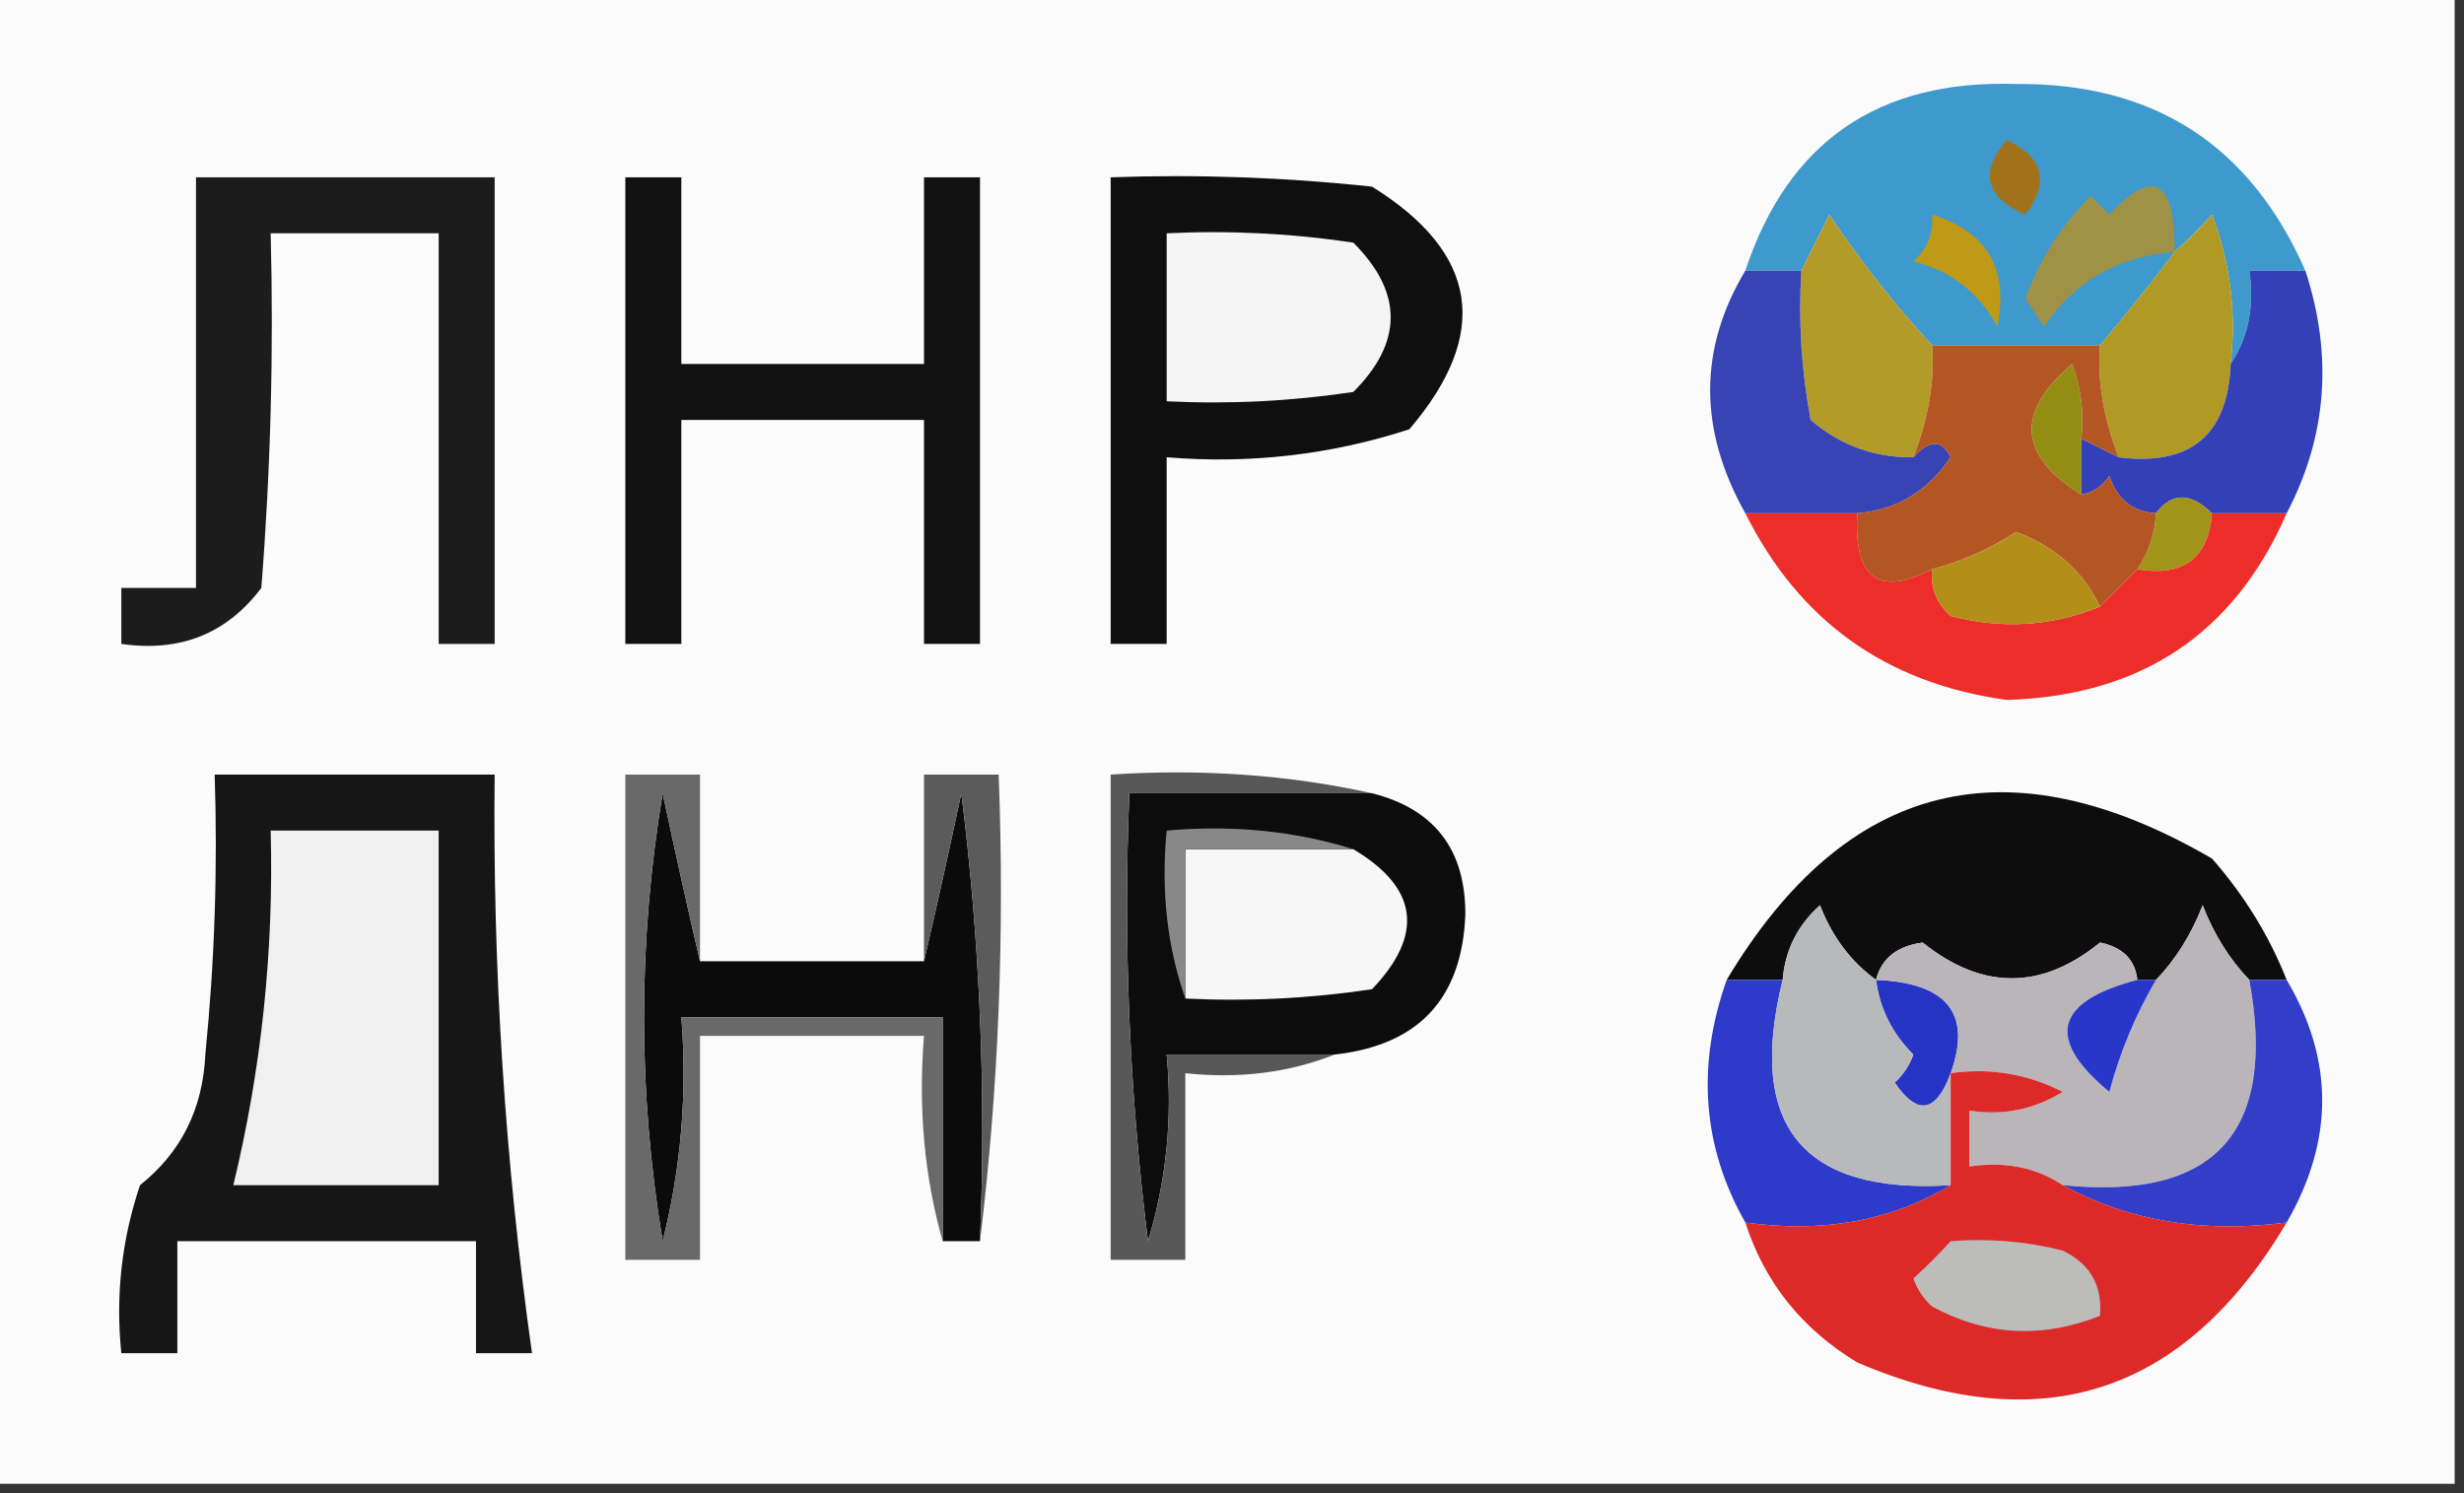
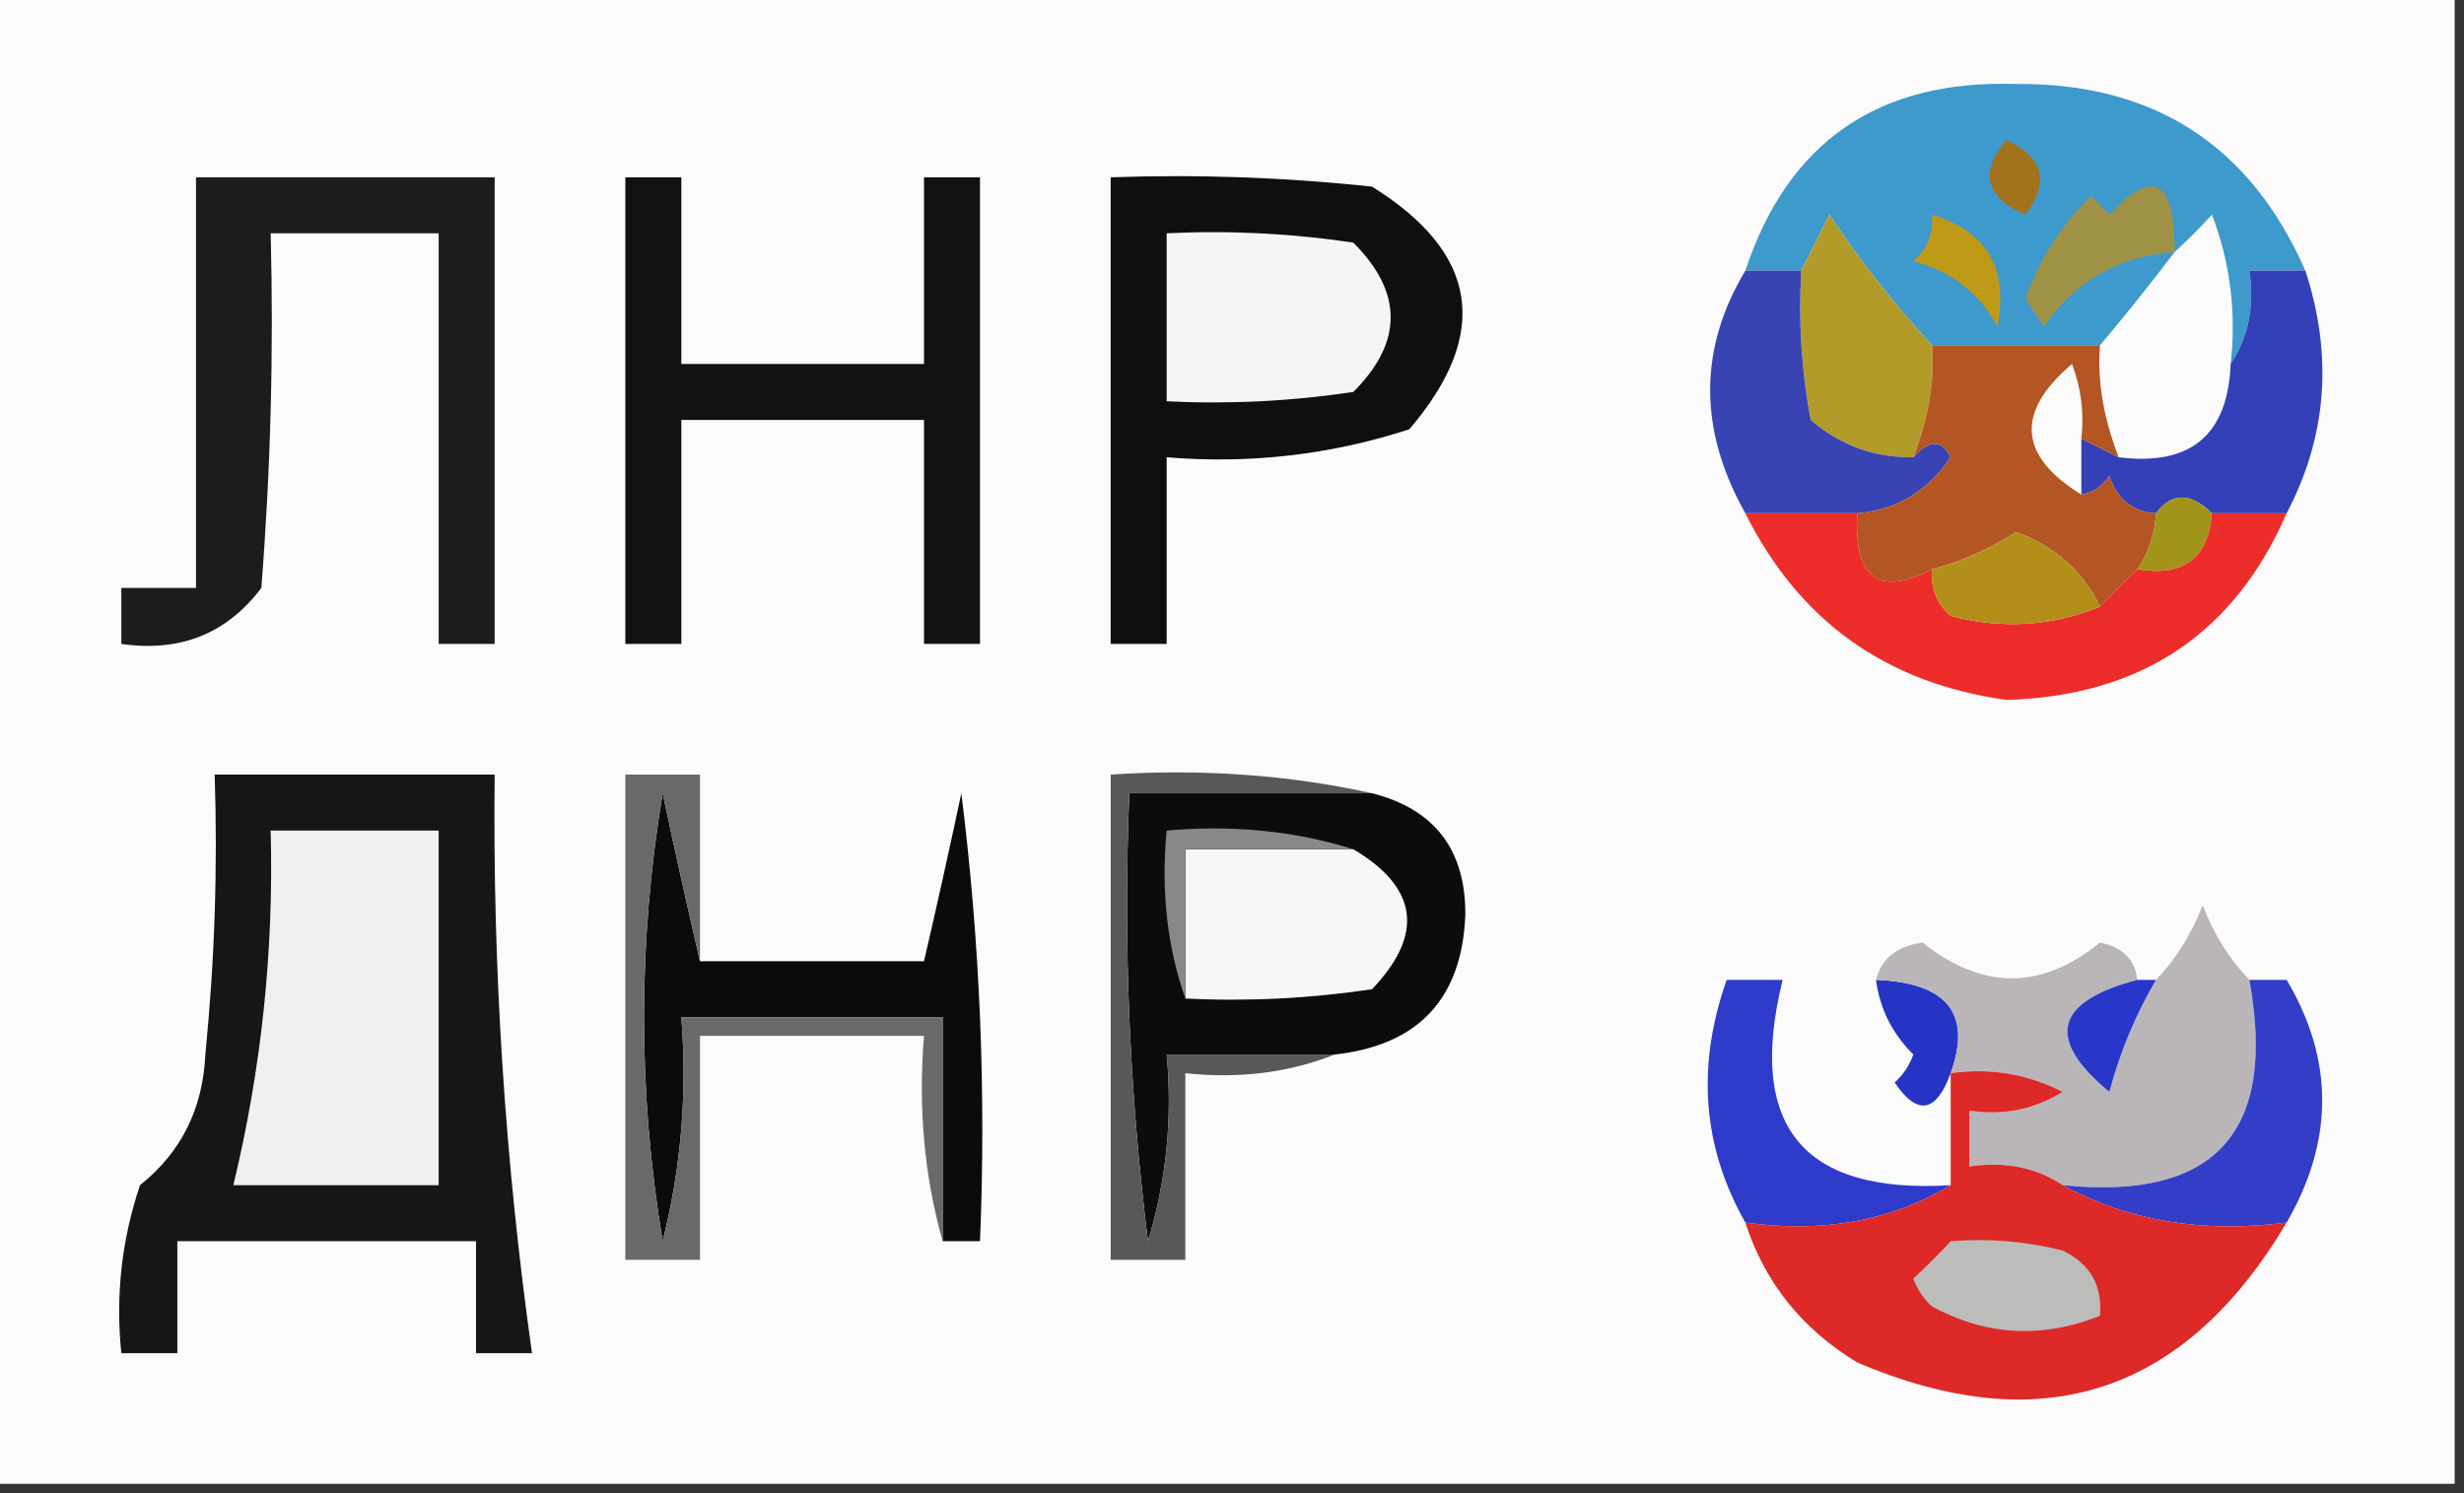
<svg xmlns="http://www.w3.org/2000/svg" version="1.1" width="132px" height="80px" style="shape-rendering:geometricPrecision; text-rendering:geometricPrecision; image-rendering:optimizeQuality; fill-rule:evenodd; clip-rule:evenodd">
  <rect width="100%" height="100%" fill="#333333" stroke="none" />
  <g>
    <path style="opacity:1" fill="#fcfbfb" d="M -0.5,-0.5 C 43.5,-0.5 87.5,-0.5 131.5,-0.5C 131.5,26.167 131.5,52.833 131.5,79.5C 87.5,79.5 43.5,79.5 -0.5,79.5C -0.5,52.833 -0.5,26.167 -0.5,-0.5 Z" />
  </g>
  <g>
    <path style="opacity:1" fill="#3e99cc" d="M 123.5,14.5 C 122.5,14.5 121.5,14.5 120.5,14.5C 120.784,16.415 120.451,18.081 119.5,19.5C 119.813,16.753 119.48,14.086 118.5,11.5C 117.818,12.243 117.151,12.909 116.5,13.5C 115.25,15.154 113.916,16.821 112.5,18.5C 109.5,18.5 106.5,18.5 103.5,18.5C 101.5,16.329 99.666,13.996 98,11.5C 97.487,12.527 96.987,13.527 96.5,14.5C 95.5,14.5 94.5,14.5 93.5,14.5C 95.789,7.597 100.622,4.264 108,4.5C 115.377,4.437 120.544,7.77 123.5,14.5 Z" />
  </g>
  <g>
    <path style="opacity:1" fill="#1c1c1c" d="M 10.5,9.5 C 15.833,9.5 21.167,9.5 26.5,9.5C 26.5,17.833 26.5,26.167 26.5,34.5C 25.5,34.5 24.5,34.5 23.5,34.5C 23.5,27.167 23.5,19.833 23.5,12.5C 20.5,12.5 17.5,12.5 14.5,12.5C 14.666,18.842 14.499,25.175 14,31.5C 12.152,33.953 9.652,34.953 6.5,34.5C 6.5,33.5 6.5,32.5 6.5,31.5C 7.833,31.5 9.167,31.5 10.5,31.5C 10.5,24.167 10.5,16.833 10.5,9.5 Z" />
  </g>
  <g>
    <path style="opacity:1" fill="#111111" d="M 33.5,9.5 C 34.5,9.5 35.5,9.5 36.5,9.5C 36.5,12.833 36.5,16.167 36.5,19.5C 40.833,19.5 45.167,19.5 49.5,19.5C 49.5,16.167 49.5,12.833 49.5,9.5C 50.5,9.5 51.5,9.5 52.5,9.5C 52.5,17.833 52.5,26.167 52.5,34.5C 51.5,34.5 50.5,34.5 49.5,34.5C 49.5,30.5 49.5,26.5 49.5,22.5C 45.167,22.5 40.833,22.5 36.5,22.5C 36.5,26.5 36.5,30.5 36.5,34.5C 35.5,34.5 34.5,34.5 33.5,34.5C 33.5,26.167 33.5,17.833 33.5,9.5 Z" />
  </g>
  <g>
    <path style="opacity:1" fill="#a2731b" d="M 107.5,7.5 C 109.476,8.427 109.809,9.76 108.5,11.5C 106.358,10.563 106.024,9.23 107.5,7.5 Z" />
  </g>
  <g>
    <path style="opacity:1" fill="#0f0f0f" d="M 59.5,9.5 C 64.178,9.334 68.845,9.501 73.5,10C 79.209,13.545 79.875,17.879 75.5,23C 71.3,24.367 66.967,24.867 62.5,24.5C 62.5,27.833 62.5,31.167 62.5,34.5C 61.5,34.5 60.5,34.5 59.5,34.5C 59.5,26.167 59.5,17.833 59.5,9.5 Z" />
  </g>
  <g>
    <path style="opacity:1" fill="#9f9247" d="M 116.5,13.5 C 113.487,13.72 111.153,15.053 109.5,17.5C 109.167,17 108.833,16.5 108.5,16C 109.256,13.909 110.423,12.076 112,10.5C 112.333,10.833 112.667,11.167 113,11.5C 115.351,8.957 116.517,9.623 116.5,13.5 Z" />
  </g>
  <g>
    <path style="opacity:1" fill="#f5f5f5" d="M 62.5,12.5 C 65.85,12.335 69.183,12.502 72.5,13C 75.167,15.667 75.167,18.333 72.5,21C 69.183,21.498 65.85,21.665 62.5,21.5C 62.5,18.5 62.5,15.5 62.5,12.5 Z" />
  </g>
  <g>
    <path style="opacity:1" fill="#bf9a16" d="M 103.5,11.5 C 106.452,12.399 107.619,14.399 107,17.5C 106.021,15.68 104.521,14.513 102.5,14C 103.252,13.329 103.586,12.496 103.5,11.5 Z" />
  </g>
  <g>
    <path style="opacity:1" fill="#b39b29" d="M 103.5,18.5 C 103.653,20.386 103.32,22.386 102.5,24.5C 100.418,24.528 98.584,23.861 97,22.5C 96.503,19.854 96.336,17.187 96.5,14.5C 96.987,13.527 97.487,12.527 98,11.5C 99.666,13.996 101.5,16.329 103.5,18.5 Z" />
  </g>
  <g>
-     <path style="opacity:1" fill="#938e13" d="M 111.5,23.5 C 111.5,24.5 111.5,25.5 111.5,26.5C 108.13,24.417 107.963,22.083 111,19.5C 111.49,20.793 111.657,22.127 111.5,23.5 Z" />
-   </g>
+     </g>
  <g>
-     <path style="opacity:1" fill="#b19926" d="M 119.5,19.5 C 119.349,23.314 117.349,24.981 113.5,24.5C 112.68,22.386 112.347,20.386 112.5,18.5C 113.916,16.821 115.25,15.154 116.5,13.5C 117.151,12.909 117.818,12.243 118.5,11.5C 119.48,14.086 119.813,16.753 119.5,19.5 Z" />
-   </g>
+     </g>
  <g>
    <path style="opacity:1" fill="#3340b8" d="M 123.5,14.5 C 124.992,19.054 124.658,23.387 122.5,27.5C 121.167,27.5 119.833,27.5 118.5,27.5C 117.348,26.375 116.348,26.375 115.5,27.5C 114.25,27.423 113.417,26.756 113,25.5C 112.617,26.056 112.117,26.389 111.5,26.5C 111.5,25.5 111.5,24.5 111.5,23.5C 112.167,23.833 112.833,24.167 113.5,24.5C 117.349,24.981 119.349,23.314 119.5,19.5C 120.451,18.081 120.784,16.415 120.5,14.5C 121.5,14.5 122.5,14.5 123.5,14.5 Z" />
  </g>
  <g>
    <path style="opacity:1" fill="#3843b4" d="M 93.5,14.5 C 94.5,14.5 95.5,14.5 96.5,14.5C 96.336,17.187 96.503,19.854 97,22.5C 98.584,23.861 100.418,24.528 102.5,24.5C 103.363,23.537 104.03,23.537 104.5,24.5C 103.272,26.321 101.606,27.321 99.5,27.5C 97.5,27.5 95.5,27.5 93.5,27.5C 90.987,23.029 90.987,18.696 93.5,14.5 Z" />
  </g>
  <g>
    <path style="opacity:1" fill="#b35623" d="M 103.5,18.5 C 106.5,18.5 109.5,18.5 112.5,18.5C 112.347,20.386 112.68,22.386 113.5,24.5C 112.833,24.167 112.167,23.833 111.5,23.5C 111.657,22.127 111.49,20.793 111,19.5C 107.963,22.083 108.13,24.417 111.5,26.5C 112.117,26.389 112.617,26.056 113,25.5C 113.417,26.756 114.25,27.423 115.5,27.5C 115.443,28.609 115.11,29.609 114.5,30.5C 113.833,31.167 113.167,31.833 112.5,32.5C 111.599,30.611 110.099,29.278 108,28.5C 106.594,29.414 105.094,30.081 103.5,30.5C 100.629,31.986 99.295,30.986 99.5,27.5C 101.606,27.321 103.272,26.321 104.5,24.5C 104.03,23.537 103.363,23.537 102.5,24.5C 103.32,22.386 103.653,20.386 103.5,18.5 Z" />
  </g>
  <g>
    <path style="opacity:1" fill="#a29419" d="M 118.5,27.5 C 118.306,29.912 116.973,30.912 114.5,30.5C 115.11,29.609 115.443,28.609 115.5,27.5C 116.348,26.375 117.348,26.375 118.5,27.5 Z" />
  </g>
  <g>
    <path style="opacity:1" fill="#ed2d29" d="M 93.5,27.5 C 95.5,27.5 97.5,27.5 99.5,27.5C 99.295,30.986 100.629,31.986 103.5,30.5C 103.414,31.496 103.748,32.329 104.5,33C 107.261,33.722 109.927,33.555 112.5,32.5C 113.167,31.833 113.833,31.167 114.5,30.5C 116.973,30.912 118.306,29.912 118.5,27.5C 119.833,27.5 121.167,27.5 122.5,27.5C 119.689,33.958 114.689,37.291 107.5,37.5C 101.055,36.615 96.388,33.281 93.5,27.5 Z" />
  </g>
  <g>
    <path style="opacity:1" fill="#b38f19" d="M 112.5,32.5 C 109.927,33.555 107.261,33.722 104.5,33C 103.748,32.329 103.414,31.496 103.5,30.5C 105.094,30.081 106.594,29.414 108,28.5C 110.099,29.278 111.599,30.611 112.5,32.5 Z" />
  </g>
  <g>
    <path style="opacity:1" fill="#161616" d="M 11.5,41.5 C 16.5,41.5 21.5,41.5 26.5,41.5C 26.385,51.898 27.052,62.231 28.5,72.5C 27.5,72.5 26.5,72.5 25.5,72.5C 25.5,70.5 25.5,68.5 25.5,66.5C 20.167,66.5 14.833,66.5 9.5,66.5C 9.5,68.5 9.5,70.5 9.5,72.5C 8.5,72.5 7.5,72.5 6.5,72.5C 6.183,69.428 6.516,66.428 7.5,63.5C 9.7,61.747 10.867,59.414 11,56.5C 11.499,51.511 11.666,46.511 11.5,41.5 Z" />
  </g>
  <g>
    <path style="opacity:1" fill="#0b0b0b" d="M 37.5,51.5 C 41.5,51.5 45.5,51.5 49.5,51.5C 50.166,48.642 50.833,45.642 51.5,42.5C 52.498,50.472 52.831,58.472 52.5,66.5C 51.833,66.5 51.167,66.5 50.5,66.5C 50.5,62.5 50.5,58.5 50.5,54.5C 45.833,54.5 41.167,54.5 36.5,54.5C 36.824,58.555 36.491,62.555 35.5,66.5C 34.167,58.5 34.167,50.5 35.5,42.5C 36.167,45.642 36.834,48.642 37.5,51.5 Z" />
  </g>
  <g>
    <path style="opacity:1" fill="#0c0c0c" d="M 73.5,42.5 C 76.845,43.348 78.512,45.515 78.5,49C 78.329,53.502 75.996,56.002 71.5,56.5C 68.5,56.5 65.5,56.5 62.5,56.5C 62.82,59.898 62.487,63.232 61.5,66.5C 60.502,58.528 60.169,50.528 60.5,42.5C 64.833,42.5 69.167,42.5 73.5,42.5 Z" />
  </g>
  <g>
-     <path style="opacity:1" fill="#0d0d0d" d="M 122.5,52.5 C 121.833,52.5 121.167,52.5 120.5,52.5C 119.442,51.4 118.608,50.066 118,48.5C 117.392,50.066 116.558,51.4 115.5,52.5C 115.167,52.5 114.833,52.5 114.5,52.5C 114.38,51.414 113.713,50.747 112.5,50.5C 109.362,53.054 106.196,53.054 103,50.5C 101.624,50.684 100.791,51.351 100.5,52.5C 99.15,51.517 98.15,50.184 97.5,48.5C 96.295,49.577 95.628,50.91 95.5,52.5C 94.5,52.5 93.5,52.5 92.5,52.5C 98.898,41.813 107.565,39.647 118.5,46C 120.232,47.972 121.565,50.139 122.5,52.5 Z" />
-   </g>
+     </g>
  <g>
    <path style="opacity:1" fill="#f0f0f0" d="M 14.5,44.5 C 17.5,44.5 20.5,44.5 23.5,44.5C 23.5,50.833 23.5,57.167 23.5,63.5C 19.833,63.5 16.167,63.5 12.5,63.5C 14.006,57.267 14.673,50.934 14.5,44.5 Z" />
  </g>
  <g>
    <path style="opacity:1" fill="#f7f7f7" d="M 72.5,45.5 C 75.973,47.563 76.306,50.063 73.5,53C 70.183,53.498 66.85,53.665 63.5,53.5C 63.5,50.833 63.5,48.167 63.5,45.5C 66.5,45.5 69.5,45.5 72.5,45.5 Z" />
  </g>
  <g>
    <path style="opacity:1" fill="#888888" d="M 72.5,45.5 C 69.5,45.5 66.5,45.5 63.5,45.5C 63.5,48.167 63.5,50.833 63.5,53.5C 62.523,50.713 62.19,47.713 62.5,44.5C 66.042,44.187 69.375,44.521 72.5,45.5 Z" />
  </g>
  <g>
    <path style="opacity:1" fill="#585858" d="M 73.5,42.5 C 69.167,42.5 64.833,42.5 60.5,42.5C 60.169,50.528 60.502,58.528 61.5,66.5C 62.487,63.232 62.82,59.898 62.5,56.5C 65.5,56.5 68.5,56.5 71.5,56.5C 69.052,57.473 66.385,57.806 63.5,57.5C 63.5,60.833 63.5,64.167 63.5,67.5C 62.167,67.5 60.833,67.5 59.5,67.5C 59.5,58.833 59.5,50.167 59.5,41.5C 64.363,41.181 69.03,41.514 73.5,42.5 Z" />
  </g>
  <g>
-     <path style="opacity:1" fill="#5b5b5b" d="M 52.5,66.5 C 52.831,58.472 52.498,50.472 51.5,42.5C 50.833,45.642 50.166,48.642 49.5,51.5C 49.5,48.167 49.5,44.833 49.5,41.5C 50.833,41.5 52.167,41.5 53.5,41.5C 53.826,50.017 53.493,58.35 52.5,66.5 Z" />
-   </g>
+     </g>
  <g>
    <path style="opacity:1" fill="#2634c5" d="M 100.5,52.5 C 104.318,52.648 105.651,54.314 104.5,57.5C 103.719,59.628 102.719,59.795 101.5,58C 101.957,57.586 102.291,57.086 102.5,56.5C 101.37,55.378 100.703,54.044 100.5,52.5 Z" />
  </g>
  <g>
    <path style="opacity:1" fill="#2e3bca" d="M 92.5,52.5 C 93.5,52.5 94.5,52.5 95.5,52.5C 93.565,60.321 96.565,63.987 104.5,63.5C 101.316,65.414 97.649,66.08 93.5,65.5C 91.202,61.454 90.869,57.12 92.5,52.5 Z" />
  </g>
  <g>
    <path style="opacity:1" fill="#bab5b9" d="M 120.5,52.5 C 121.998,60.666 118.664,64.333 110.5,63.5C 109.081,62.549 107.415,62.215 105.5,62.5C 105.5,61.5 105.5,60.5 105.5,59.5C 107.288,59.785 108.955,59.452 110.5,58.5C 108.604,57.534 106.604,57.201 104.5,57.5C 105.651,54.314 104.318,52.648 100.5,52.5C 100.791,51.351 101.624,50.684 103,50.5C 106.196,53.054 109.362,53.054 112.5,50.5C 113.713,50.747 114.38,51.414 114.5,52.5C 110.072,53.664 109.572,55.664 113,58.5C 113.573,56.359 114.406,54.359 115.5,52.5C 116.558,51.4 117.392,50.066 118,48.5C 118.608,50.066 119.442,51.4 120.5,52.5 Z" />
  </g>
  <g>
    <path style="opacity:1" fill="#2836c9" d="M 114.5,52.5 C 114.833,52.5 115.167,52.5 115.5,52.5C 114.406,54.359 113.573,56.359 113,58.5C 109.572,55.664 110.072,53.664 114.5,52.5 Z" />
  </g>
  <g>
    <path style="opacity:1" fill="#696969" d="M 37.5,51.5 C 36.834,48.642 36.167,45.642 35.5,42.5C 34.167,50.5 34.167,58.5 35.5,66.5C 36.491,62.555 36.824,58.555 36.5,54.5C 41.167,54.5 45.833,54.5 50.5,54.5C 50.5,58.5 50.5,62.5 50.5,66.5C 49.518,63.038 49.185,59.371 49.5,55.5C 45.5,55.5 41.5,55.5 37.5,55.5C 37.5,59.5 37.5,63.5 37.5,67.5C 36.167,67.5 34.833,67.5 33.5,67.5C 33.5,58.833 33.5,50.167 33.5,41.5C 34.833,41.5 36.167,41.5 37.5,41.5C 37.5,44.833 37.5,48.167 37.5,51.5 Z" />
  </g>
  <g>
-     <path style="opacity:1" fill="#b7b9ba" d="M 100.5,52.5 C 100.703,54.044 101.37,55.378 102.5,56.5C 102.291,57.086 101.957,57.586 101.5,58C 102.719,59.795 103.719,59.628 104.5,57.5C 104.5,59.5 104.5,61.5 104.5,63.5C 96.565,63.987 93.565,60.321 95.5,52.5C 95.628,50.91 96.295,49.577 97.5,48.5C 98.15,50.184 99.15,51.517 100.5,52.5 Z" />
-   </g>
+     </g>
  <g>
    <path style="opacity:1" fill="#323dc8" d="M 120.5,52.5 C 121.167,52.5 121.833,52.5 122.5,52.5C 125.037,56.774 125.037,61.108 122.5,65.5C 118.029,66.089 114.029,65.423 110.5,63.5C 118.664,64.333 121.998,60.666 120.5,52.5 Z" />
  </g>
  <g>
    <path style="opacity:1" fill="#dd2927" d="M 104.5,57.5 C 106.604,57.201 108.604,57.534 110.5,58.5C 108.955,59.452 107.288,59.785 105.5,59.5C 105.5,60.5 105.5,61.5 105.5,62.5C 107.415,62.215 109.081,62.549 110.5,63.5C 114.029,65.423 118.029,66.089 122.5,65.5C 117.034,74.711 109.367,77.211 99.5,73C 96.532,71.207 94.532,68.707 93.5,65.5C 97.649,66.08 101.316,65.414 104.5,63.5C 104.5,61.5 104.5,59.5 104.5,57.5 Z" />
  </g>
  <g>
    <path style="opacity:1" fill="#bcbcbb" d="M 104.5,66.5 C 106.527,66.338 108.527,66.504 110.5,67C 111.973,67.71 112.64,68.876 112.5,70.5C 109.394,71.733 106.394,71.567 103.5,70C 103.043,69.586 102.709,69.086 102.5,68.5C 103.243,67.818 103.909,67.151 104.5,66.5 Z" />
  </g>
</svg>